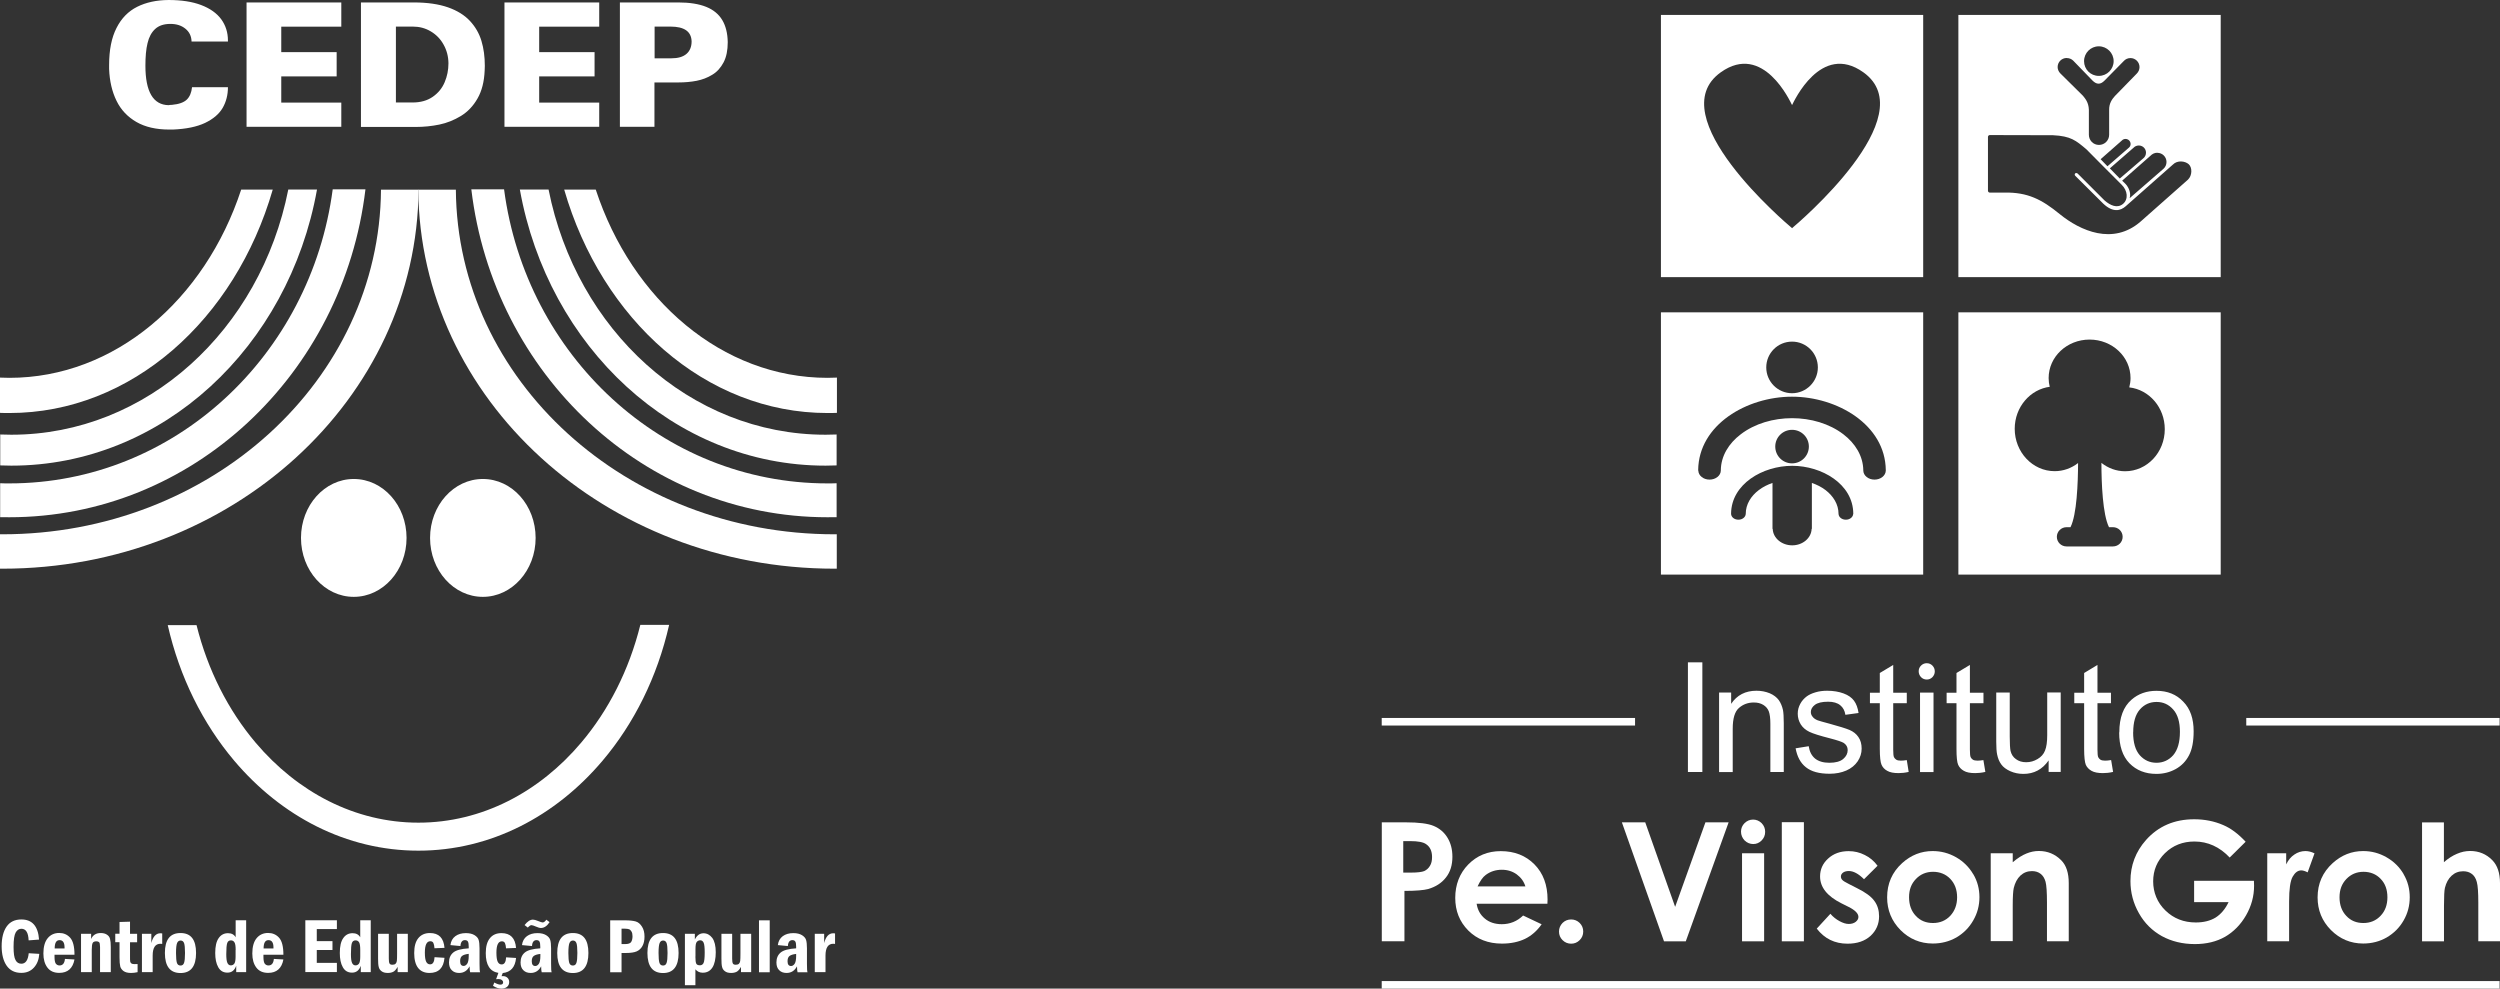
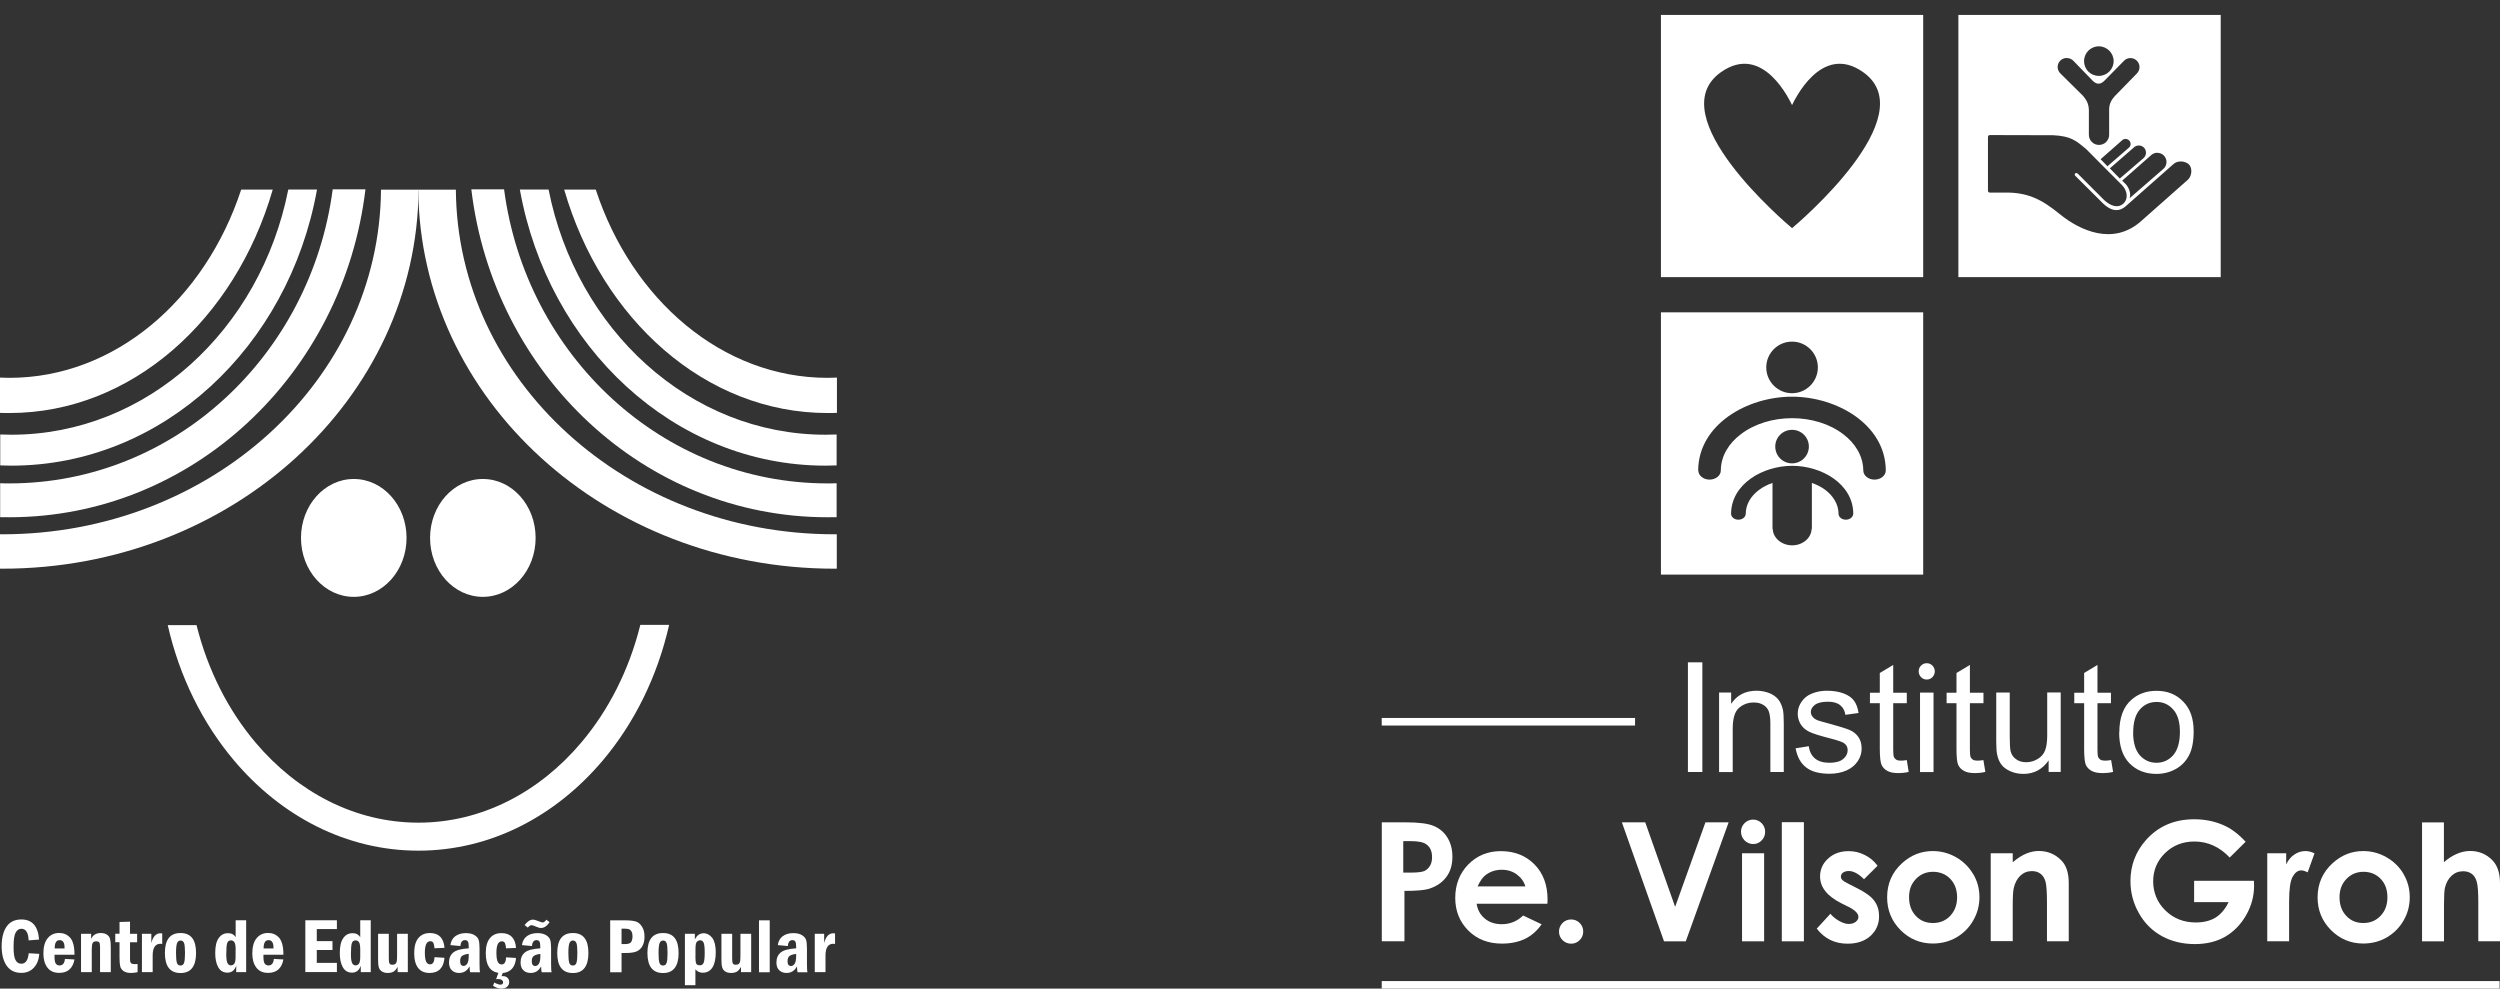
<svg xmlns="http://www.w3.org/2000/svg" id="b" viewBox="0 0 316.87 125.3">
  <rect x="0" y="0" width="316.87" height="125.3" fill="#333333" stroke="none" />
  <g id="c">
    <path d="M210.52,72.83h33.24v-33.24h-33.24s0,33.24,0,33.24ZM234.89,65.13h0c-.02.41-.42.74-.93.74s-.91-.32-.93-.74h0c0-1.21-.67-2.26-1.64-3.01-.51-.39-1.11-.69-1.74-.91v5.82h-.03c-.03,1.15-1.12,2.09-2.46,2.09s-2.44-.93-2.47-2.09h-.03v-5.82c-.63.22-1.22.51-1.74.91-.99.75-1.65,1.8-1.65,3.01h0c-.02.41-.42.74-.93.74s-.91-.32-.93-.74h0v-.02h0c.03-3.77,4.02-6.07,7.75-6.07s7.72,2.3,7.74,6.07h0v.02h-.01ZM225.01,56.6c0-1.17.95-2.12,2.13-2.12s2.13.95,2.13,2.12-.95,2.13-2.13,2.13-2.13-.95-2.13-2.13ZM227.14,43.3c1.81,0,3.27,1.47,3.27,3.27s-1.47,3.27-3.27,3.27-3.27-1.46-3.27-3.27,1.46-3.27,3.27-3.27ZM215.24,59.63v-.04c.06-5.77,6.18-9.31,11.89-9.31s11.83,3.54,11.89,9.31v.04h0v.03h0c-.02.62-.65,1.13-1.43,1.13s-1.4-.51-1.42-1.13h0v-.03h0c-.02-1.84-1.03-3.44-2.52-4.58-3.56-2.73-9.46-2.73-13.02,0-1.5,1.14-2.51,2.74-2.52,4.58h0v.03h0c-.02.62-.65,1.13-1.43,1.13s-1.4-.51-1.42-1.13h0v-.02h0s-.02,0-.02,0Z" fill="#fff" />
    <path d="M210.52,35.13h33.24V1.89h-33.24s0,33.24,0,33.24ZM218.11,9.16c5.38-3.83,8.81,3.74,9.03,4.16.22-.42,3.65-7.99,9.03-4.16,7.78,5.54-8.34,19.18-9.02,19.75v.02h-.02v-.02c-.68-.57-16.8-14.2-9.02-19.75h0Z" fill="#fff" />
    <path d="M248.22,1.89v33.24h33.25V1.89h-33.25ZM273.44,19.37c.64,0,1.16.52,1.16,1.16,0,.35-.15.66-.39.87l-4.28,3.72c.22-.71-.2-1.39-.35-1.6-.12-.18-.6-.62-.6-.62l3.59-3.16c.21-.22.51-.38.85-.38h.02ZM272,19.35c0,.28-.12.52-.31.69l-3.01,2.59-1.26-1.29,3.02-2.63c.16-.17.4-.27.65-.27.5,0,.91.4.91.91h0ZM267.12,21.08l-.87-.9,2.68-2.36c.12-.13.29-.21.47-.21.36,0,.65.29.65.64,0,.19-.08.35-.22.47l-2.72,2.36h.01ZM266.02,5.87c1.04,0,1.88.85,1.88,1.88s-.84,1.87-1.88,1.87-1.87-.83-1.87-1.87.84-1.88,1.87-1.88ZM261.97,7.36c.31,0,.59.12.8.32l2.45,2.53c.51.51.99.54,1.51.02l2.44-2.48c.21-.24.52-.39.86-.39.63,0,1.15.51,1.15,1.15,0,.32-.14.61-.35.82l-2.77,2.84c-.38.42-.74.94-.73,1.75v3.16c0,.71-.57,1.29-1.29,1.29s-1.28-.58-1.28-1.29v-3.16c-.03-.96-.47-1.42-.74-1.77l-2.88-2.85c-.2-.2-.34-.5-.34-.8,0-.64.52-1.15,1.15-1.15h.02ZM277.32,22.77l-6,5.31c-3.51,3.06-7.68,1.15-10.25-.94-2.27-1.86-4.07-2.79-7.03-2.73h-1.84c-.13,0-.23-.11-.23-.24v-6.81c0-.13.1-.24.23-.24h.03l7.98.02c2.27.11,2.91.67,4.24,1.79,0,0,3.86,3.9,4.46,4.48.77.75.88,1.85.17,2.44-.73.59-1.59.2-2.33-.44l-3.41-3.41c-.26-.2-.5.08-.3.29l3.53,3.51c1.25,1.19,2.21.91,2.85.35l5.99-5.29c.57-.58,1.54-.46,2.01-.04.46.43.44,1.42-.09,1.94h-.01Z" fill="#fff" />
-     <path d="M248.22,72.83h33.25v-33.24h-33.25v33.24ZM259.8,49.04c-.09-.36-.14-.74-.14-1.12,0-2.7,2.32-4.88,5.19-4.88s5.19,2.18,5.19,4.88c0,.41-.06.8-.16,1.18,2.53.29,4.5,2.55,4.5,5.3,0,2.95-2.25,5.33-5.03,5.33-1.13,0-2.16-.4-3-1.06,0,2.58.16,6.55.96,8.15h.5c.68,0,1.23.54,1.23,1.22s-.55,1.22-1.23,1.22h-5.88c-.68,0-1.23-.54-1.23-1.22s.56-1.22,1.23-1.22h.5c.8-1.59.95-5.55.96-8.13-.84.65-1.86,1.03-2.97,1.03-2.79,0-5.06-2.41-5.06-5.37,0-2.75,1.96-5.02,4.48-5.33l-.04.02Z" fill="#fff" />
    <rect x="175.13" y="124.35" width="141.69" height=".95" fill="#fff" />
    <rect x="175.13" y="91" width="32.11" height=".96" fill="#fff" />
-     <rect x="284.71" y="91" width="32.11" height=".96" fill="#fff" />
    <path d="M213.94,97.85v-13.9h1.83v13.9h-1.83ZM217.89,97.85v-10.07h1.53v1.43c.74-1.11,1.81-1.66,3.21-1.66.61,0,1.16.11,1.68.32.51.22.88.51,1.15.87.25.36.42.77.53,1.26.06.31.1.87.1,1.66v6.19h-1.7v-6.13c0-.69-.07-1.21-.2-1.56-.13-.34-.37-.62-.7-.82-.35-.21-.74-.3-1.2-.3-.73,0-1.35.23-1.88.69s-.79,1.33-.79,2.63v5.5h-1.73ZM227.57,94.85l1.68-.27c.1.68.37,1.2.8,1.56.43.35,1.04.54,1.82.54s1.37-.16,1.75-.48c.38-.32.57-.7.57-1.13,0-.39-.17-.68-.51-.91-.23-.14-.81-.34-1.74-.58-1.25-.32-2.12-.59-2.6-.82-.48-.23-.85-.55-1.1-.95-.25-.41-.38-.86-.38-1.35,0-.46.11-.86.32-1.25.2-.38.49-.7.84-.96.27-.19.63-.37,1.09-.5.46-.14.95-.2,1.48-.2.79,0,1.48.12,2.08.34s1.04.54,1.32.92c.29.39.48.91.58,1.56l-1.67.23c-.08-.52-.29-.92-.65-1.21-.36-.3-.88-.45-1.54-.45-.79,0-1.34.14-1.68.4-.33.25-.51.56-.51.9,0,.23.07.42.22.6.14.19.35.34.65.46.17.06.67.21,1.51.43,1.2.33,2.05.59,2.53.79.48.21.85.5,1.12.9.27.39.41.87.41,1.46s-.17,1.11-.5,1.61c-.34.5-.81.89-1.44,1.17-.62.27-1.33.41-2.12.41-1.32,0-2.31-.27-3-.82-.69-.54-1.12-1.35-1.31-2.41h-.02ZM241.68,96.33l.24,1.51c-.48.11-.91.15-1.28.15-.62,0-1.1-.09-1.44-.29-.35-.19-.58-.45-.72-.77-.14-.31-.22-.99-.22-2.01v-5.79h-1.25v-1.33h1.25v-2.5l1.7-1.02v3.52h1.72v1.33h-1.72v5.89c0,.48.03.79.09.94.07.13.16.24.3.33.13.08.32.12.58.12.19,0,.44-.02.75-.07h0ZM243.36,97.86v-10.07h1.71v10.07h-1.71ZM251.39,96.33l.25,1.51c-.49.11-.92.15-1.29.15-.62,0-1.11-.09-1.44-.29-.34-.19-.58-.45-.72-.77-.14-.31-.21-.99-.21-2.01v-5.79h-1.25v-1.33h1.25v-2.5l1.7-1.02v3.52h1.72v1.33h-1.72v5.89c0,.48.03.79.09.94.06.13.16.24.29.33.13.08.33.12.58.12.2,0,.44-.02.75-.07h0ZM259.66,97.86v-1.48c-.79,1.14-1.85,1.71-3.2,1.71-.59,0-1.14-.11-1.66-.34-.51-.23-.9-.52-1.14-.86-.26-.35-.43-.77-.53-1.27-.07-.33-.11-.87-.11-1.6v-6.24h1.71v5.59c0,.89.04,1.49.1,1.8.11.45.33.8.69,1.05.35.26.77.39,1.29.39s.99-.13,1.44-.4c.45-.26.77-.61.95-1.07.19-.46.28-1.12.28-1.97v-5.4h1.71v10.07h-1.53v.02ZM267.58,96.33l.25,1.51c-.48.11-.91.15-1.29.15-.62,0-1.1-.09-1.45-.29-.33-.19-.58-.45-.72-.77-.13-.31-.21-.99-.21-2.01v-5.79h-1.25v-1.33h1.25v-2.5l1.69-1.02v3.52h1.71v1.33h-1.71v5.89c0,.48.03.79.09.94.06.13.16.24.29.33.13.08.33.12.58.12.19,0,.44-.02.75-.07h.02ZM268.62,92.82c0-1.87.52-3.25,1.55-4.14.86-.75,1.92-1.12,3.16-1.12,1.39,0,2.52.45,3.39,1.37.89.9,1.32,2.15,1.32,3.76,0,1.3-.2,2.32-.59,3.05-.39.75-.95,1.33-1.69,1.74-.75.41-1.56.61-2.44.61-1.4,0-2.54-.45-3.42-1.35-.87-.9-1.3-2.21-1.3-3.91h.02ZM270.37,92.82c0,1.29.28,2.26.84,2.9.57.64,1.28.96,2.12.96s1.56-.33,2.12-.96c.56-.66.85-1.63.85-2.96,0-1.25-.28-2.2-.85-2.83-.57-.64-1.26-.96-2.11-.96s-1.56.32-2.12.96-.84,1.61-.84,2.89h0ZM244.21,84.06c.28,0,.52.1.72.3.2.21.3.45.3.74s-.11.52-.3.73c-.2.2-.44.3-.71.3-.29,0-.53-.1-.73-.3-.2-.21-.3-.46-.3-.75s.1-.52.3-.72.44-.3.72-.3h0Z" fill="#fff" />
    <path d="M175.13,104.23h3.04c1.65,0,2.83.15,3.56.46.73.31,1.31.79,1.73,1.48.42.68.63,1.49.63,2.43,0,1.05-.27,1.93-.82,2.62-.55.71-1.3,1.18-2.24,1.46-.55.15-1.56.24-3.02.24v6.38h-2.87v-15.08h-.01ZM177.85,110.6h1c.8,0,1.35-.07,1.66-.19.31-.14.56-.37.73-.66.19-.3.27-.67.27-1.12,0-.75-.25-1.29-.75-1.63-.35-.26-1.03-.39-2.01-.39h-.89v3.99h-.01ZM196.14,114.55h-8.98c.12.79.48,1.42,1.04,1.88.56.47,1.28.71,2.15.71,1.04,0,1.95-.37,2.7-1.1l2.35,1.11c-.58.83-1.29,1.45-2.11,1.85-.82.39-1.8.6-2.92.6-1.75,0-3.17-.56-4.27-1.66-1.1-1.11-1.65-2.48-1.65-4.14s.55-3.11,1.65-4.23,2.47-1.69,4.12-1.69c1.75,0,3.18.57,4.28,1.69s1.65,2.6,1.65,4.45l-.02.54h0ZM193.34,112.35c-.19-.62-.55-1.12-1.09-1.52-.54-.39-1.17-.59-1.89-.59-.78,0-1.46.22-2.05.66-.37.27-.71.76-1.03,1.45h6.06ZM199.14,116.54c.42,0,.78.15,1.08.44.3.3.45.66.45,1.09s-.15.79-.45,1.09c-.3.3-.66.45-1.08.45s-.79-.15-1.09-.45c-.3-.3-.45-.66-.45-1.09s.16-.78.45-1.09c.3-.29.66-.44,1.09-.44h0Z" fill="#fff" />
    <path d="M222.2,103.88c.42,0,.78.16,1.08.45.3.31.45.67.45,1.11s-.16.79-.45,1.09c-.3.3-.65.45-1.06.45s-.8-.16-1.1-.46c-.29-.31-.45-.68-.45-1.12,0-.41.16-.78.45-1.07.3-.29.66-.45,1.08-.45h0Z" fill="#fff" />
    <polygon points="205.57 104.23 208.53 104.23 212.32 114.94 216.16 104.23 219.1 104.23 213.67 119.31 210.91 119.31 205.57 104.23 205.57 104.23" fill="#fff" />
    <polygon points="220.8 108.15 223.6 108.15 223.6 119.31 220.8 119.31 220.8 108.15 220.8 108.15" fill="#fff" />
    <polygon points="225.84 104.21 228.64 104.21 228.64 119.31 225.84 119.31 225.84 104.21 225.84 104.21" fill="#fff" />
    <path d="M237.99,109.72l-1.73,1.72c-.7-.7-1.35-1.04-1.92-1.04-.31,0-.56.07-.74.2-.18.14-.27.3-.27.5,0,.15.05.29.17.42.11.13.39.3.83.52l1.02.52c1.08.53,1.82,1.07,2.22,1.63.41.55.6,1.21.6,1.95,0,.98-.36,1.81-1.08,2.48-.73.66-1.7.99-2.92.99-1.63,0-2.92-.64-3.9-1.91l1.73-1.88c.32.38.71.69,1.15.93.44.24.83.36,1.17.36.37,0,.66-.09.89-.27.22-.18.34-.38.34-.62,0-.43-.41-.85-1.22-1.26l-.94-.47c-1.81-.91-2.7-2.04-2.7-3.4,0-.88.33-1.64,1.01-2.26.68-.63,1.55-.95,2.61-.95.73,0,1.4.16,2.05.49.64.31,1.18.77,1.62,1.37h0v-.02Z" fill="#fff" />
    <path d="M250.1,110.8c-.52-.89-1.24-1.61-2.16-2.14-.93-.53-1.92-.79-2.98-.79-1.45,0-2.74.51-3.86,1.52-1.28,1.16-1.91,2.61-1.91,4.35,0,1.62.57,3,1.69,4.14,1.13,1.13,2.5,1.71,4.1,1.71,1.09,0,2.09-.26,2.99-.77.9-.53,1.61-1.24,2.13-2.15.53-.91.79-1.9.79-2.95s-.25-2.02-.78-2.92h-.01ZM247.19,116.08c-.58.61-1.31.91-2.19.91s-1.6-.29-2.17-.9c-.57-.6-.86-1.39-.86-2.36s.28-1.71.87-2.32c.57-.6,1.3-.91,2.17-.91s1.62.3,2.19.9c.57.6.86,1.38.86,2.33s-.3,1.74-.87,2.35Z" fill="#fff" />
    <path d="M252.32,108.15h2.79v1.14c.63-.54,1.21-.9,1.74-1.11.51-.21,1.03-.32,1.57-.32,1.11,0,2.05.39,2.83,1.17.65.65.96,1.62.96,2.9v7.37h-2.76v-4.88c0-1.33-.06-2.22-.18-2.66-.12-.43-.32-.77-.62-1-.29-.23-.66-.35-1.1-.35-.57,0-1.06.19-1.47.57-.4.38-.68.91-.84,1.57-.08.35-.13,1.1-.13,2.26v4.48h-2.79v-11.15h0Z" fill="#fff" />
    <path d="M284.63,106.69l-2.02,2c-1.28-1.35-2.77-2.03-4.47-2.03-1.48,0-2.72.49-3.73,1.47-1,.98-1.5,2.18-1.5,3.58s.52,2.7,1.56,3.7c1.04,1.01,2.32,1.51,3.85,1.51.98,0,1.83-.21,2.5-.62.68-.43,1.22-1.07,1.65-1.96h-4.37v-2.7h7.58l.02.63c0,1.32-.34,2.57-1.02,3.75-.68,1.18-1.57,2.08-2.65,2.71-1.09.62-2.37.93-3.83.93-1.56,0-2.96-.34-4.19-1.01-1.22-.68-2.2-1.64-2.91-2.91-.71-1.25-1.07-2.61-1.07-4.06,0-2,.66-3.73,1.97-5.21,1.57-1.76,3.61-2.63,6.11-2.63,1.31,0,2.54.24,3.67.73.97.41,1.91,1.11,2.84,2.11h.01Z" fill="#fff" />
    <path d="M287.37,108.15h2.4v1.41c.26-.55.61-.97,1.04-1.25.42-.29.9-.44,1.41-.44.36,0,.75.1,1.14.29l-.87,2.41c-.33-.17-.6-.25-.81-.25-.43,0-.79.27-1.09.8s-.45,1.57-.45,3.14v5.04s-2.77,0-2.77,0v-11.15h0Z" fill="#fff" />
    <path d="M304.66,110.8c-.52-.89-1.24-1.61-2.17-2.14-.92-.53-1.91-.79-2.96-.79-1.46,0-2.74.51-3.86,1.52-1.28,1.16-1.92,2.61-1.92,4.35,0,1.62.56,3,1.69,4.14,1.13,1.13,2.49,1.71,4.09,1.71,1.09,0,2.09-.26,2.98-.77.9-.53,1.62-1.24,2.14-2.15.53-.91.78-1.9.78-2.95s-.25-2.02-.78-2.92h.01ZM301.73,116.08c-.58.61-1.3.91-2.18.91s-1.59-.29-2.16-.9c-.57-.6-.86-1.39-.86-2.36s.29-1.71.87-2.32c.58-.6,1.3-.91,2.17-.91s1.61.3,2.18.9c.58.6.85,1.38.85,2.33s-.28,1.74-.87,2.35Z" fill="#fff" />
    <path d="M306.98,104.24h2.78v5.04c.54-.47,1.1-.83,1.65-1.06.55-.24,1.11-.36,1.68-.36,1.11,0,2.04.39,2.8,1.16.65.66.98,1.63.98,2.91v7.37h-2.75v-4.88c0-1.29-.06-2.18-.19-2.63-.12-.46-.33-.8-.63-1.02-.3-.23-.66-.34-1.1-.34-.57,0-1.06.19-1.46.56-.41.38-.69.89-.85,1.54-.08.33-.12,1.1-.12,2.3v4.48h-2.78v-15.06h0Z" fill="#fff" />
    <g id="d">
      <path d="M44.84,60.71c3.7,0,6.69,3.34,6.69,7.47s-3,7.47-6.69,7.47-6.69-3.34-6.69-7.47,3-7.47,6.69-7.47" fill="#fff" fill-rule="evenodd" />
      <path d="M61.2,60.71c3.7,0,6.69,3.34,6.69,7.47s-3,7.47-6.69,7.47-6.69-3.34-6.69-7.47,3-7.47,6.69-7.47" fill="#fff" fill-rule="evenodd" />
      <path d="M84.81,79.21c-1.5,6.6-4.45,12.5-8.43,17.2-5.96,7.05-14.21,11.41-23.35,11.41s-17.39-4.36-23.35-11.41c-3.97-4.7-6.92-10.59-8.42-17.18h3.65c1.42,5.71,4.03,10.81,7.48,14.89,5.3,6.27,12.6,10.15,20.64,10.15s15.35-3.88,20.64-10.15c3.46-4.09,6.07-9.2,7.49-14.92,0,0,3.65,0,3.65,0Z" fill="#fff" />
      <path d="M106.08,52.33c-.4.02-.79.02-1.19.02-15.47,0-28.62-11.85-33.38-28.32h4c4.59,13.97,16.02,23.86,29.38,23.86.4,0,.8-.01,1.19-.03v4.46h0Z" fill="#fff" fill-rule="evenodd" />
      <path d="M106.04,58.99c-.47.02-.94.03-1.4.03-19.19,0-35.17-15.05-38.75-35h3.64c3.52,17.77,17.9,31.08,35.11,31.08.47,0,.94-.01,1.4-.03v3.92Z" fill="#fff" fill-rule="evenodd" />
      <path d="M106.04,65.55c-.39.01-.77.01-1.16.01-23.2,0-42.34-18.13-45.14-41.56h4.15c2.78,21.06,20.07,37.27,40.99,37.27.39,0,.77,0,1.16-.02v4.29h0Z" fill="#fff" fill-rule="evenodd" />
      <path d="M106.06,72.08h-.29c-29.03,0-52.58-21.49-52.75-48.04h4.76c.17,24.15,21.59,43.68,47.99,43.68h.29v4.36h0Z" fill="#fff" fill-rule="evenodd" />
      <path d="M0,52.33c.4.02.79.02,1.19.02,15.47,0,28.62-11.85,33.38-28.32h-4c-4.59,13.97-16.02,23.86-29.38,23.86-.4,0-.8-.01-1.19-.03v4.46h0Z" fill="#fff" fill-rule="evenodd" />
-       <path d="M.03,58.99c.47.02.94.03,1.4.03,19.19,0,35.17-15.05,38.75-35h-3.64c-3.52,17.77-17.9,31.08-35.11,31.08-.47,0-.94-.01-1.4-.03,0,0,0,3.92,0,3.92Z" fill="#fff" fill-rule="evenodd" />
+       <path d="M.03,58.99c.47.02.94.03,1.4.03,19.19,0,35.17-15.05,38.75-35h-3.64c-3.52,17.77-17.9,31.08-35.11,31.08-.47,0-.94-.01-1.4-.03,0,0,0,3.92,0,3.92" fill="#fff" fill-rule="evenodd" />
      <path d="M.02,65.55c.39.01.77.01,1.16.01,23.2,0,42.34-18.13,45.14-41.56h-4.15c-2.78,21.06-20.07,37.27-40.99,37.27-.39,0-.77,0-1.16-.02v4.29h0Z" fill="#fff" fill-rule="evenodd" />
      <path d="M.01,72.08h.29c29.03,0,52.58-21.49,52.75-48.04h-4.76c-.17,24.15-21.59,43.68-47.99,43.68H0v4.36h0Z" fill="#fff" fill-rule="evenodd" />
-       <path d="M82.97,3.38v4.01h2.14c.84,0,1.47-.19,1.9-.56.43-.37.65-.9.65-1.59-.04-1.25-.93-1.87-2.68-1.87h-2.01ZM78.58.31h7.41c1.42,0,2.6.19,3.52.56.92.37,1.6.94,2.04,1.68s.67,1.67.69,2.79c0,1.03-.17,1.89-.53,2.57s-.83,1.21-1.44,1.57c-.6.37-1.26.62-1.97.76-.72.14-1.49.21-2.32.21h-3.03v5.62h-4.38V.31h0ZM63.94.31h12.01v3.07h-7.61v3.23h7.02v3.07h-7.02v3.32h7.61v3.07h-12.01V.31ZM50.17,12.99h2.12c1.02,0,1.87-.24,2.56-.72s1.19-1.09,1.51-1.85c.32-.75.48-1.55.48-2.4-.01-.87-.22-1.66-.62-2.37-.39-.71-.94-1.27-1.62-1.67-.68-.41-1.44-.61-2.27-.61h-2.15s0,9.61,0,9.61ZM45.76.31h6.69c1.72,0,3.15.21,4.33.62,1.17.41,2.1.99,2.78,1.72s1.17,1.57,1.46,2.53c.29.96.43,2.01.43,3.17,0,.06,0,.16-.01.3,0,.13-.01.23-.01.29-.06,1.42-.36,2.6-.91,3.55-.54.95-1.24,1.68-2.1,2.21-.86.52-1.77.89-2.74,1.09s-1.97.3-2.97.3h-6.96V.31h0ZM31.25.31h12.01v3.07h-7.61v3.23h7.02v3.07h-7.02v3.32h7.61v3.07h-12.01s0-15.76,0-15.76ZM24.28,5.26c-.02-.68-.28-1.22-.78-1.62-.5-.41-1.13-.61-1.9-.61-.82,0-1.46.21-1.93.64-.47.43-.79,1.03-.97,1.8-.19.77-.27,1.72-.27,2.85,0,3.3.98,4.98,2.95,5.01.1-.03.24-.04.41-.04.89-.08,1.52-.31,1.89-.67.37-.36.59-.89.66-1.57h4.55c0,.97-.22,1.85-.67,2.63-.45.77-1.19,1.4-2.23,1.9-1.04.49-2.39.77-4.08.84h-.46c-1.66,0-3.05-.32-4.16-.96s-1.96-1.53-2.52-2.68c-.57-1.16-.88-2.5-.94-4.03v-.5c0-1.92.31-3.48.94-4.71.62-1.23,1.5-2.12,2.62-2.68,1.12-.56,2.45-.85,3.98-.86,1.62,0,3,.21,4.13.64,1.13.43,1.97,1.03,2.54,1.8.56.77.85,1.67.85,2.7v.12h-4.6Z" fill="#fff" />
      <path d="M103.27,118.36h1.19v1.17c.21-.83.6-1.24,1.15-1.24.07,0,.14,0,.23.02v1.33c-.1-.01-.17-.02-.22-.02-.66,0-.99.5-.99,1.5v2.1h-1.36v-4.86h0ZM100.91,120.91c-.39.04-.67.13-.84.26-.17.13-.25.35-.25.66,0,.41.15.61.45.61.16,0,.31-.09.44-.27.13-.18.2-.52.2-1.01v-.24h0ZM99.87,119.91l-1.28-.12c.06-.49.27-.87.62-1.13s.8-.39,1.34-.39c.46,0,.82.09,1.1.26.27.17.45.37.52.61.07.23.11.59.11,1.07v1.94c0,.61.02.96.07,1.08h-1.26c-.04-.13-.07-.38-.07-.75-.3.56-.74.84-1.33.84-.38,0-.69-.11-.92-.34-.24-.22-.36-.56-.36-.99,0-.54.18-.96.54-1.26s1.01-.47,1.96-.53v-.18c0-.32-.03-.55-.1-.67-.06-.12-.19-.19-.38-.19-.34,0-.54.25-.57.75h0ZM96.2,116.65h1.36v6.58h-1.36v-6.58ZM91.44,118.36h1.36v3.13c0,.32.03.52.09.63s.18.16.37.16c.17,0,.31-.04.4-.13s.14-.21.16-.36c.02-.15.03-.47.03-.94v-2.49h1.36v4.86h-1.29v-.67c-.19.33-.38.54-.57.63-.19.09-.41.14-.67.14-.35,0-.61-.07-.8-.22-.19-.14-.31-.32-.36-.55-.06-.22-.08-.57-.08-1.04v-3.16h0ZM88.14,121.23c0,.47.04.77.11.91s.23.21.46.21c.21,0,.36-.09.46-.28.1-.19.15-.64.15-1.35,0-.6-.04-1.01-.13-1.22s-.23-.32-.44-.32c-.17,0-.31.07-.43.2s-.17.44-.17.93v.92h0ZM86.81,118.36h1.26v.72c.26-.53.63-.79,1.1-.79.44,0,.81.2,1.11.59.29.4.44,1.01.44,1.82s-.14,1.5-.43,1.94c-.29.44-.69.65-1.22.65-.37,0-.69-.14-.93-.43v2.01h-1.33v-6.51h0ZM84.61,120.79c0-.62-.04-1.04-.12-1.26-.09-.22-.23-.32-.44-.32s-.35.11-.44.31c-.09.21-.14.63-.14,1.27,0,.59.04,1.01.11,1.24s.23.35.46.35.37-.11.45-.34c.08-.23.12-.64.12-1.24h0ZM86.01,120.79c0,1.69-.66,2.54-1.97,2.54s-1.98-.84-1.98-2.54.66-2.53,1.98-2.53,1.97.84,1.97,2.53ZM78.78,117.71v1.95h.45c.4,0,.66-.09.77-.27.11-.18.17-.42.17-.72,0-.25-.04-.45-.13-.6s-.19-.25-.31-.29-.28-.07-.5-.07c0,0-.45,0-.45,0ZM77.34,116.65h1.89c.57,0,1.02.05,1.34.14.32.09.58.31.8.66.22.34.32.76.32,1.26s-.09.88-.26,1.19-.41.54-.72.68c-.31.14-.78.21-1.42.21h-.51v2.44h-1.44v-6.58h0ZM73.18,120.79c0-.62-.04-1.04-.12-1.26-.09-.22-.23-.32-.44-.32s-.35.11-.44.31c-.09.21-.14.63-.14,1.27,0,.59.04,1.01.11,1.24s.23.35.46.35.37-.11.45-.34c.08-.23.12-.64.12-1.24h0ZM74.58,120.79c0,1.69-.66,2.54-1.97,2.54s-1.98-.84-1.98-2.54.66-2.53,1.98-2.53,1.97.84,1.97,2.53ZM69.23,116.56l.43.32c-.32.49-.69.74-1.1.74-.16,0-.36-.06-.61-.17-.28-.12-.48-.19-.59-.19-.12,0-.27.1-.46.31l-.41-.32c.36-.46.71-.69,1.06-.69.16,0,.37.06.64.17.29.12.49.19.59.19.14,0,.3-.11.46-.34h-.01ZM68.49,120.91c-.39.04-.67.13-.84.26-.17.13-.25.35-.25.66,0,.41.15.61.45.61.16,0,.31-.09.44-.27.13-.18.2-.52.2-1.01v-.24h0ZM67.44,119.91l-1.28-.12c.06-.49.27-.87.62-1.13s.8-.39,1.34-.39c.46,0,.82.09,1.1.26.27.17.45.37.52.61.07.23.11.59.11,1.07v1.94c0,.61.02.96.07,1.08h-1.26c-.04-.13-.07-.38-.07-.75-.3.56-.74.84-1.33.84-.38,0-.69-.11-.92-.34-.24-.22-.36-.56-.36-.99,0-.54.18-.96.54-1.26s1.01-.47,1.96-.53v-.18c0-.32-.03-.55-.1-.67-.06-.12-.19-.19-.38-.19-.34,0-.54.25-.57.75h0ZM65.4,120.15l-1.26.05c-.02-.29-.07-.52-.14-.67s-.21-.22-.39-.22c-.46,0-.69.48-.69,1.44,0,.56.06.94.17,1.16.11.22.28.33.5.33.34,0,.53-.3.56-.9l1.26.08c-.11,1.17-.67,1.8-1.69,1.91l-.15.4c.08-.01.15-.01.19-.01.22,0,.41.07.56.21s.22.32.22.55c0,.24-.09.44-.26.59-.17.15-.42.23-.73.23-.34,0-.69-.11-1.06-.35l.16-.42c.31.17.57.27.78.27.22,0,.34-.1.34-.29,0-.12-.06-.22-.16-.3-.11-.07-.24-.12-.41-.12-.08,0-.19,0-.32.02l.29-.8c-1.07-.17-1.6-1.01-1.6-2.5,0-.83.17-1.46.52-1.89.35-.44.84-.65,1.47-.65,1.14,0,1.75.63,1.85,1.89h-.02ZM59.41,120.9c-.39.04-.67.13-.84.26-.17.13-.25.35-.25.66,0,.41.15.61.45.61.16,0,.31-.09.44-.27.13-.18.2-.52.2-1.01v-.24h0ZM58.37,119.91l-1.28-.12c.06-.49.27-.87.62-1.13s.8-.39,1.34-.39c.46,0,.82.09,1.1.26.27.17.45.37.52.61.07.23.11.59.11,1.07v1.94c0,.61.02.96.07,1.08h-1.26c-.04-.13-.07-.38-.07-.75-.3.56-.74.84-1.33.84-.38,0-.69-.11-.92-.34-.24-.22-.36-.56-.36-.99,0-.54.18-.96.54-1.26s1.01-.47,1.96-.53v-.18c0-.32-.03-.55-.1-.67-.06-.12-.19-.19-.38-.19-.34,0-.54.25-.57.75h0ZM56.33,120.14l-1.26.05c-.02-.29-.07-.52-.14-.67s-.21-.22-.39-.22c-.46,0-.69.48-.69,1.44,0,.56.06.94.17,1.16.11.22.28.33.5.33.34,0,.53-.3.56-.91l1.26.08c-.11,1.28-.75,1.92-1.9,1.92-.62,0-1.11-.21-1.44-.63-.33-.42-.5-1.05-.5-1.89s.17-1.46.52-1.89c.35-.43.84-.65,1.47-.65,1.14,0,1.75.63,1.85,1.89h0ZM47.92,118.36h1.36v3.13c0,.32.03.52.09.63s.18.16.37.16c.17,0,.31-.04.4-.13s.14-.21.16-.36c.02-.15.03-.47.03-.94v-2.49h1.36v4.86h-1.29v-.67c-.19.33-.38.54-.57.63-.19.09-.41.14-.67.14-.35,0-.61-.07-.8-.22-.19-.14-.31-.32-.36-.55-.06-.22-.08-.57-.08-1.04v-3.16h0ZM45.66,120.39c0-.48-.05-.8-.15-.96-.1-.16-.25-.24-.44-.24-.23,0-.39.11-.47.34s-.12.69-.12,1.4c0,.52.04.89.14,1.11.09.21.24.32.44.32.17,0,.32-.07.43-.21s.17-.44.17-.88v-.86h0ZM45.66,116.64h1.33v6.58h-1.26v-.81c-.21.58-.57.87-1.11.87s-.91-.23-1.17-.69c-.26-.46-.38-1.06-.38-1.8,0-.84.14-1.47.44-1.89.29-.42.69-.62,1.18-.62.45,0,.77.17.97.52v-2.17h0ZM38.7,116.64h4v1.12h-2.55v1.53h1.99v1.12h-1.99v1.63h2.55v1.17h-4v-6.58h0ZM34.66,120.21v-.13c0-.61-.21-.92-.63-.92s-.62.35-.62,1.06h1.26ZM35.94,121.01h-2.55v.27c0,.44.06.72.17.87.12.14.27.22.46.22.41,0,.64-.27.69-.83l1.21.07c-.21,1.13-.86,1.7-1.93,1.7-.66,0-1.16-.22-1.5-.67s-.51-1.04-.51-1.79c0-.84.18-1.49.54-1.93.36-.44.85-.67,1.46-.67.55,0,1.01.19,1.38.59s.56,1.12.56,2.17h.01ZM29.87,120.39c0-.48-.05-.8-.16-.96-.1-.16-.25-.24-.44-.24-.23,0-.39.11-.47.34s-.12.69-.12,1.4c0,.52.04.89.14,1.11.09.21.24.32.44.32.17,0,.32-.07.43-.21s.17-.44.17-.88v-.86h.01ZM29.87,116.64h1.33v6.58h-1.26v-.81c-.21.58-.57.87-1.11.87s-.91-.23-1.17-.69c-.26-.46-.38-1.06-.38-1.8,0-.84.14-1.47.44-1.89.29-.42.69-.62,1.18-.62.45,0,.77.17.97.52v-2.17h0ZM23.45,120.79c0-.62-.04-1.04-.12-1.26-.09-.22-.23-.32-.44-.32s-.35.11-.44.31c-.09.21-.14.63-.14,1.27,0,.59.04,1.01.11,1.24s.23.35.46.35.37-.11.45-.34c.08-.23.12-.64.12-1.24h0ZM24.85,120.79c0,1.69-.66,2.54-1.97,2.54s-1.98-.84-1.98-2.54.66-2.53,1.98-2.53,1.97.84,1.97,2.53ZM17.99,118.36h1.19v1.17c.21-.83.6-1.24,1.15-1.24.07,0,.14,0,.23.02v1.33c-.1-.01-.17-.02-.22-.02-.66,0-.99.5-.99,1.5v2.1h-1.36v-4.86h0ZM15.16,116.86l1.32-.04v1.54h.9v1.07h-.9v1.79c0,.33,0,.54.02.64s.06.18.14.24c.08.07.22.1.41.1.11,0,.23,0,.39-.01v1.03c-.3.07-.58.1-.83.1-.41,0-.73-.08-.95-.24s-.36-.36-.42-.59c-.06-.24-.09-.61-.09-1.13v-1.94h-.54v-1.07h.54v-1.5h0ZM10.26,118.36h1.29v.66c.22-.51.63-.76,1.22-.76.32,0,.58.07.79.21s.34.32.39.55c.06.22.09.56.09,1.01v3.19h-1.36v-3.19c0-.32-.04-.53-.12-.61-.08-.07-.19-.11-.34-.11-.24,0-.41.07-.48.22s-.11.43-.11.84v2.85h-1.36v-4.86h0ZM8.18,120.21v-.13c0-.61-.21-.92-.63-.92s-.62.35-.62,1.06h1.26ZM9.46,121.01h-2.55v.27c0,.44.06.72.17.87.12.14.27.22.46.22.41,0,.64-.27.69-.83l1.21.07c-.21,1.13-.86,1.7-1.93,1.7-.66,0-1.16-.22-1.5-.67s-.51-1.04-.51-1.79c0-.84.18-1.49.54-1.93.36-.44.85-.67,1.46-.67.55,0,1.01.19,1.38.59s.56,1.12.56,2.17h.01ZM3.65,120.82l1.33.08c-.05.71-.27,1.29-.68,1.74-.41.45-.94.67-1.6.67-.81,0-1.42-.3-1.85-.9-.42-.6-.64-1.43-.64-2.48s.21-1.89.63-2.49c.42-.6,1.04-.9,1.87-.9,1.37,0,2.12.85,2.24,2.55l-1.32.1c-.04-.98-.34-1.47-.92-1.47-.3,0-.54.16-.72.47-.18.32-.27.92-.27,1.83,0,.81.08,1.37.25,1.67.16.31.41.46.74.46.53,0,.84-.44.93-1.32v-.02Z" fill="#fff" />
    </g>
  </g>
</svg>